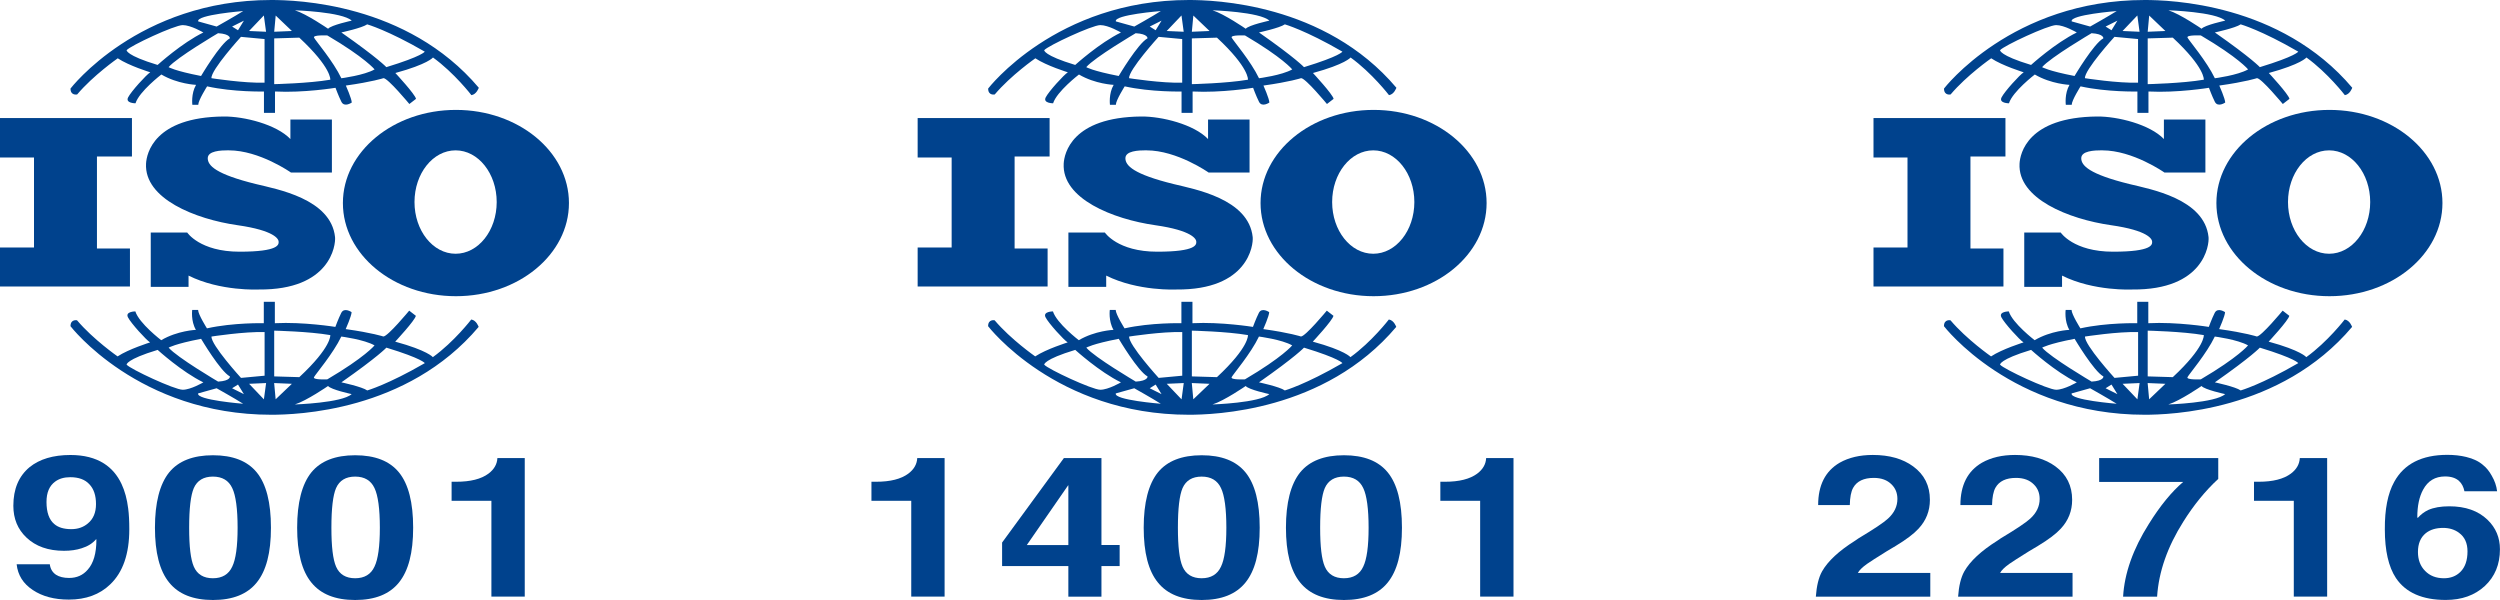
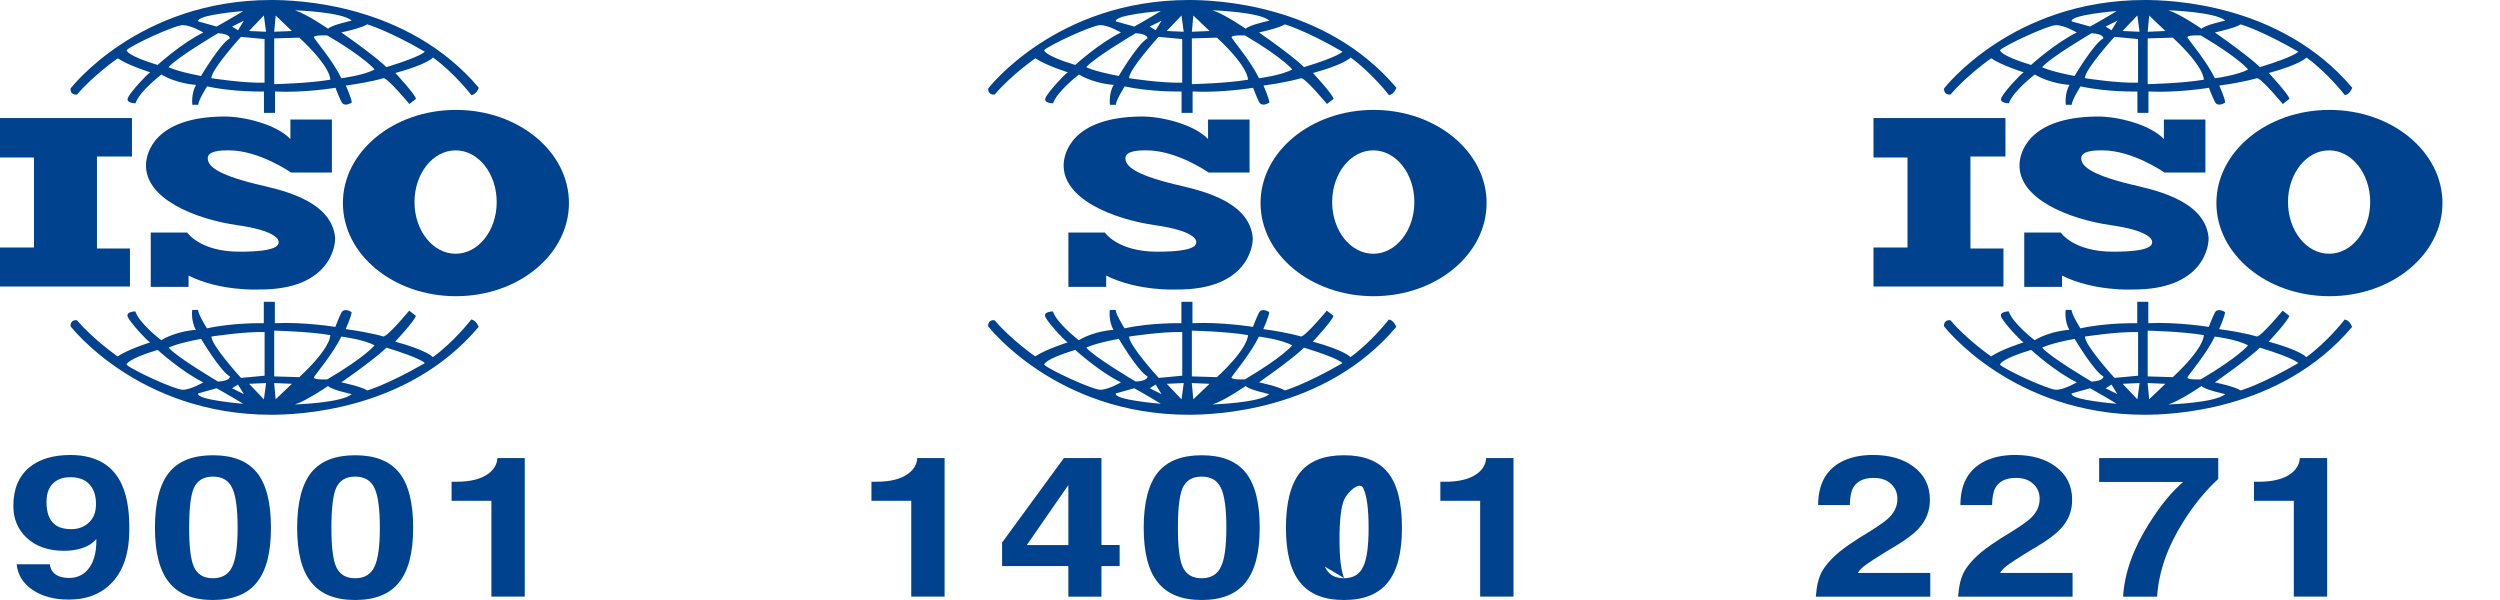
<svg xmlns="http://www.w3.org/2000/svg" id="_레이어_1" data-name="레이어_1" width="500" height="120" version="1.1" viewBox="0 0 500 120">
  <defs>
    <style>
      .st0 {
        fill: #00428d;
      }
    </style>
  </defs>
  <g>
    <g>
      <polygon class="st0" points="25.99 49.7 19.39 49.7 19.39 31.3 26.39 31.3 26.39 23.61 0 23.61 0 31.5 6.8 31.5 6.8 49.5 0 49.5 0 57.3 25.99 57.3 25.99 49.7" />
      <path class="st0" d="M45.78,30.07c6.1,0,12.4,4.43,12.4,4.43h8.2v-10.6h-8.3v3.91c-2.78-2.92-9.25-4.55-13.36-4.51-13.92.13-15.4,7.42-15.51,9.41-.4,7.03,9.85,11.12,18.3,12.33,7.42,1.06,8.22,2.78,8.22,3.31s.13,1.99-7.82,1.99-10.47-3.84-10.47-3.84h-7.29v10.87h7.56v-2.25c6.36,3.18,14.05,2.78,14.05,2.78,14.32.13,15.41-8.89,15.25-10.47-.8-7.69-11.69-9.6-15.78-10.61-8.09-1.99-9.68-3.71-9.68-5.17s2.51-1.59,4.24-1.59Z" />
      <path class="st0" d="M68.58,40.61c0,10.29,10.12,18.63,22.61,18.63s22.6-8.34,22.6-18.63-10.12-18.63-22.6-18.63-22.61,8.34-22.61,18.63ZM99.34,40.41c0,5.71-3.68,10.34-8.22,10.34s-8.22-4.63-8.22-10.34,3.68-10.34,8.22-10.34,8.22,4.63,8.22,10.34Z" />
      <path class="st0" d="M15.43,18.89c3.25-3.84,8.12-7.23,8.12-7.23,2.21,1.48,6.5,2.8,6.5,2.8-.74.44-3.84,3.84-4.43,5.02-.59,1.18,1.48,1.18,1.48,1.18.74-2.36,5.17-5.76,5.17-5.76,3.25,1.92,6.94,2.07,6.94,2.07-1.03,1.77-.74,3.99-.74,3.99h1.18c0-.89,1.77-3.69,1.77-3.69,5.31,1.18,11.37,1.03,11.37,1.03v4.28h2.21v-4.28c5.76.3,12.1-.74,12.1-.74,0,0,.59,1.62,1.18,2.8.59,1.18,2.07.15,2.07.15,0-.74-1.18-3.4-1.18-3.4,5.31-.74,7.53-1.48,7.53-1.48.89,0,5.17,5.17,5.17,5.17l1.33-1.03c-.15-.89-4.13-5.17-4.13-5.17,6.5-1.77,7.53-3.1,7.53-3.1,4.28,3.1,7.68,7.53,7.68,7.53,1.03-.15,1.48-1.48,1.48-1.48C81.41.59,59.12,0,54.25,0,27.68,0,14.1,17.71,14.1,17.71c0,1.48,1.33,1.18,1.33,1.18ZM68.27,15.65c-1.62-3.4-5.17-7.53-5.46-8.12-.3-.59,2.66-.44,2.66-.44,7.53,4.43,9.45,6.79,9.45,6.79-2.07,1.18-6.64,1.77-6.64,1.77ZM84.95,10.33s-.44.89-7.68,3.1c0,0-1.62-1.77-9-6.94,0,0,4.13-.89,5.17-1.62,0,0,4.13,1.18,11.51,5.46ZM70.34,4.13s-4.13.89-4.72,1.62c0,0-4.28-2.95-6.64-3.69,0,0,9.45.3,11.37,2.07ZM55.13,3.1l3.25,3.1-3.54.15.3-3.25ZM54.84,7.68l5.02-.15c6.5,6.05,6.2,8.41,6.2,8.41-4.28.74-11.22.89-11.22.89V7.68ZM40.22,15.2c-5.31-1.03-6.5-1.77-6.5-1.77,1.62-1.92,9.89-6.79,9.89-6.79,2.51.15,2.36,1.03,2.36,1.03-1.92,1.03-5.76,7.53-5.76,7.53ZM52.92,16.53c-3.99.15-10.63-.89-10.63-.89-.15-1.62,5.9-8.27,5.9-8.27l4.72.44v8.71ZM52.77,3.1l.44,3.25-3.4-.15,2.95-3.1ZM47.6,6.05l-1.18-.74,2.36-1.18-1.18,1.92ZM48.64,2.21c-1.62,1.03-5.31,3.1-5.31,3.1l-3.69-1.03c-.44-1.33,9-2.07,9-2.07ZM25.32,10.04c.74-.89,9.59-5.02,11.22-5.02s4.13,1.48,4.13,1.48c-4.28,2.07-9.15,6.49-9.15,6.49-6.35-1.92-6.2-2.95-6.2-2.95Z" />
      <path class="st0" d="M15.43,64.06s-1.33-.3-1.33,1.18c0,0,13.58,17.71,40.15,17.71,4.87,0,27.16-.59,41.48-17.57,0,0-.44-1.33-1.48-1.48,0,0-3.39,4.43-7.68,7.53,0,0-1.03-1.33-7.53-3.1,0,0,3.99-4.28,4.13-5.17l-1.33-1.03s-4.28,5.17-5.17,5.17c0,0-2.21-.74-7.53-1.48,0,0,1.18-2.66,1.18-3.39,0,0-1.48-1.03-2.07.15-.59,1.18-1.18,2.8-1.18,2.8,0,0-6.35-1.03-12.1-.74v-4.28h-2.21v4.28s-6.05-.15-11.37,1.03c0,0-1.77-2.8-1.77-3.69h-1.18s-.3,2.21.74,3.99c0,0-3.69.15-6.94,2.07,0,0-4.43-3.39-5.17-5.76,0,0-2.07,0-1.48,1.18.59,1.18,3.69,4.58,4.43,5.02,0,0-4.28,1.33-6.5,2.8,0,0-4.87-3.39-8.12-7.23ZM58.97,80.89c2.36-.74,6.64-3.69,6.64-3.69.59.74,4.72,1.62,4.72,1.62-1.92,1.77-11.37,2.07-11.37,2.07ZM77.28,69.53c7.23,2.21,7.68,3.1,7.68,3.1-7.38,4.28-11.51,5.46-11.51,5.46-1.03-.74-5.17-1.62-5.17-1.62,7.38-5.17,9-6.94,9-6.94ZM68.27,67.31s4.58.59,6.64,1.77c0,0-1.92,2.36-9.45,6.79,0,0-2.95.15-2.66-.44.3-.59,3.84-4.72,5.46-8.12ZM54.84,66.13s6.94.15,11.22.89c0,0,.3,2.36-6.2,8.41l-5.02-.15v-9.15ZM58.38,76.76l-3.25,3.1-.3-3.25,3.54.15ZM39.63,78.68l3.69-1.03s3.69,2.07,5.31,3.1c0,0-9.45-.74-9-2.07ZM46.42,77.65l1.18-.74,1.18,1.92-2.36-1.18ZM52.77,79.86l-2.95-3.1,3.4-.15-.44,3.25ZM52.92,66.43v8.71l-4.72.44s-6.05-6.64-5.9-8.27c0,0,6.64-1.03,10.63-.89ZM40.22,67.76s3.84,6.5,5.76,7.53c0,0,.15.89-2.36,1.03,0,0-8.27-4.87-9.89-6.79,0,0,1.18-.74,6.5-1.77ZM31.52,69.97s4.87,4.43,9.15,6.5c0,0-2.51,1.48-4.13,1.48s-10.48-4.13-11.22-5.02c0,0-.15-1.03,6.2-2.95Z" />
    </g>
    <g>
      <path class="st0" d="M9.96,112.82v.04c.12.92.53,1.61,1.24,2.09.65.42,1.53.64,2.62.64,1.54,0,2.78-.55,3.73-1.66,1.16-1.3,1.73-3.29,1.73-5.97l-.04-.14c-.71.85-1.69,1.46-2.93,1.84-1.01.33-2.18.5-3.51.5-3.14,0-5.65-.88-7.51-2.65-1.75-1.65-2.62-3.77-2.62-6.36,0-3.35,1.08-5.91,3.24-7.71,2.01-1.63,4.74-2.44,8.18-2.44,2.7,0,4.93.57,6.71,1.7,1.51.97,2.68,2.33,3.51,4.1.65,1.39,1.1,3.03,1.33,4.91.15,1.13.22,2.51.22,4.14,0,4.93-1.27,8.6-3.82,11.03-2.1,2.03-4.86,3.04-8.27,3.04-2.9,0-5.3-.64-7.2-1.91-1.93-1.27-3.01-2.99-3.24-5.16h6.62ZM10.85,104.8c.77.68,1.91,1.03,3.42,1.03,1.3,0,2.4-.38,3.29-1.13,1.1-.9,1.64-2.19,1.64-3.89s-.44-3.04-1.33-3.96c-.86-.94-2.13-1.41-3.82-1.41-1.22,0-2.22.29-3.02.88-1.16.85-1.73,2.2-1.73,4.07,0,2.07.52,3.55,1.56,4.42Z" />
      <path class="st0" d="M33.83,94.48c1.87-2.29,4.79-3.43,8.76-3.43s6.89,1.14,8.76,3.43c1.9,2.33,2.84,6.02,2.84,11.06s-.95,8.62-2.84,10.96c-1.87,2.33-4.79,3.5-8.76,3.5s-6.89-1.17-8.76-3.5c-1.9-2.33-2.84-5.98-2.84-10.96s.95-8.71,2.84-11.06ZM38.76,113.32c.68,1.56,1.96,2.33,3.82,2.33s3.16-.78,3.87-2.33c.71-1.46,1.07-4.05,1.07-7.78s-.36-6.46-1.07-7.92c-.71-1.53-2-2.3-3.87-2.3s-3.14.77-3.82,2.3c-.62,1.44-.93,4.08-.93,7.92s.31,6.34.93,7.78Z" />
      <path class="st0" d="M62.27,94.48c1.87-2.29,4.79-3.43,8.76-3.43s6.89,1.14,8.76,3.43c1.9,2.33,2.84,6.02,2.84,11.06s-.95,8.62-2.84,10.96c-1.87,2.33-4.79,3.5-8.76,3.5s-6.89-1.17-8.76-3.5c-1.9-2.33-2.84-5.98-2.84-10.96s.95-8.71,2.84-11.06ZM67.21,113.32c.68,1.56,1.96,2.33,3.82,2.33s3.16-.78,3.87-2.33c.71-1.46,1.07-4.05,1.07-7.78s-.36-6.46-1.07-7.92c-.71-1.53-2-2.3-3.87-2.3s-3.14.77-3.82,2.3c-.62,1.44-.93,4.08-.93,7.92s.31,6.34.93,7.78Z" />
      <path class="st0" d="M90.32,96.35h.93c2.84,0,4.99-.54,6.45-1.63,1.13-.85,1.72-1.89,1.78-3.11h5.47v27.71h-6.67v-19.16h-7.96v-3.82Z" />
    </g>
  </g>
  <g>
    <g>
-       <polygon class="st0" points="209.52 49.7 202.92 49.7 202.92 31.3 209.92 31.3 209.92 23.61 183.53 23.61 183.53 31.5 190.33 31.5 190.33 49.5 183.53 49.5 183.53 57.3 209.52 57.3 209.52 49.7" />
      <path class="st0" d="M229.31,30.07c6.1,0,12.4,4.43,12.4,4.43h8.2v-10.6h-8.3v3.91c-2.78-2.92-9.25-4.55-13.36-4.51-13.92.13-15.4,7.42-15.51,9.41-.4,7.03,9.85,11.12,18.3,12.33,7.42,1.06,8.22,2.78,8.22,3.31s.13,1.99-7.82,1.99-10.47-3.84-10.47-3.84h-7.29v10.87h7.56v-2.25c6.36,3.18,14.05,2.78,14.05,2.78,14.32.13,15.41-8.89,15.25-10.47-.8-7.69-11.69-9.6-15.78-10.61-8.09-1.99-9.68-3.71-9.68-5.17s2.51-1.59,4.24-1.59Z" />
      <path class="st0" d="M252.11,40.61c0,10.29,10.12,18.63,22.61,18.63s22.6-8.34,22.6-18.63-10.12-18.63-22.6-18.63-22.61,8.34-22.61,18.63ZM282.87,40.41c0,5.71-3.68,10.34-8.22,10.34s-8.22-4.63-8.22-10.34,3.68-10.34,8.22-10.34,8.22,4.63,8.22,10.34Z" />
      <path class="st0" d="M198.95,18.89c3.25-3.84,8.12-7.23,8.12-7.23,2.21,1.48,6.5,2.8,6.5,2.8-.74.44-3.84,3.84-4.43,5.02-.59,1.18,1.48,1.18,1.48,1.18.74-2.36,5.17-5.76,5.17-5.76,3.25,1.92,6.94,2.07,6.94,2.07-1.03,1.77-.74,3.99-.74,3.99h1.18c0-.89,1.77-3.69,1.77-3.69,5.31,1.18,11.37,1.03,11.37,1.03v4.28h2.21v-4.28c5.76.3,12.1-.74,12.1-.74,0,0,.59,1.62,1.18,2.8.59,1.18,2.07.15,2.07.15,0-.74-1.18-3.4-1.18-3.4,5.31-.74,7.53-1.48,7.53-1.48.89,0,5.17,5.17,5.17,5.17l1.33-1.03c-.15-.89-4.13-5.17-4.13-5.17,6.5-1.77,7.53-3.1,7.53-3.1,4.28,3.1,7.68,7.53,7.68,7.53,1.03-.15,1.48-1.48,1.48-1.48C264.94.59,242.65,0,237.78,0c-26.57,0-40.15,17.71-40.15,17.71,0,1.48,1.33,1.18,1.33,1.18ZM251.8,15.65c-1.62-3.4-5.17-7.53-5.46-8.12-.3-.59,2.66-.44,2.66-.44,7.53,4.43,9.45,6.79,9.45,6.79-2.07,1.18-6.64,1.77-6.64,1.77ZM268.48,10.33s-.44.89-7.68,3.1c0,0-1.62-1.77-9-6.94,0,0,4.13-.89,5.17-1.62,0,0,4.13,1.18,11.51,5.46ZM253.87,4.13s-4.13.89-4.72,1.62c0,0-4.28-2.95-6.64-3.69,0,0,9.45.3,11.37,2.07ZM238.66,3.1l3.25,3.1-3.54.15.3-3.25ZM238.37,7.68l5.02-.15c6.5,6.05,6.2,8.41,6.2,8.41-4.28.74-11.22.89-11.22.89V7.68ZM223.75,15.2c-5.31-1.03-6.5-1.77-6.5-1.77,1.62-1.92,9.89-6.79,9.89-6.79,2.51.15,2.36,1.03,2.36,1.03-1.92,1.03-5.76,7.53-5.76,7.53ZM236.45,16.53c-3.99.15-10.63-.89-10.63-.89-.15-1.62,5.9-8.27,5.9-8.27l4.72.44v8.71ZM236.3,3.1l.44,3.25-3.4-.15,2.95-3.1ZM231.13,6.05l-1.18-.74,2.36-1.18-1.18,1.92ZM232.17,2.21c-1.62,1.03-5.31,3.1-5.31,3.1l-3.69-1.03c-.44-1.33,9-2.07,9-2.07ZM208.84,10.04c.74-.89,9.59-5.02,11.22-5.02s4.13,1.48,4.13,1.48c-4.28,2.07-9.15,6.49-9.15,6.49-6.35-1.92-6.2-2.95-6.2-2.95Z" />
      <path class="st0" d="M198.95,64.06s-1.33-.3-1.33,1.18c0,0,13.58,17.71,40.15,17.71,4.87,0,27.16-.59,41.48-17.57,0,0-.44-1.33-1.48-1.48,0,0-3.39,4.43-7.68,7.53,0,0-1.03-1.33-7.53-3.1,0,0,3.99-4.28,4.13-5.17l-1.33-1.03s-4.28,5.17-5.17,5.17c0,0-2.21-.74-7.53-1.48,0,0,1.18-2.66,1.18-3.39,0,0-1.48-1.03-2.07.15-.59,1.18-1.18,2.8-1.18,2.8,0,0-6.35-1.03-12.1-.74v-4.28h-2.21v4.28s-6.05-.15-11.37,1.03c0,0-1.77-2.8-1.77-3.69h-1.18s-.3,2.21.74,3.99c0,0-3.69.15-6.94,2.07,0,0-4.43-3.39-5.17-5.76,0,0-2.07,0-1.48,1.18.59,1.18,3.69,4.58,4.43,5.02,0,0-4.28,1.33-6.5,2.8,0,0-4.87-3.39-8.12-7.23ZM242.5,80.89c2.36-.74,6.64-3.69,6.64-3.69.59.74,4.72,1.62,4.72,1.62-1.92,1.77-11.37,2.07-11.37,2.07ZM260.8,69.53c7.23,2.21,7.68,3.1,7.68,3.1-7.38,4.28-11.51,5.46-11.51,5.46-1.03-.74-5.17-1.62-5.17-1.62,7.38-5.17,9-6.94,9-6.94ZM251.8,67.31s4.58.59,6.64,1.77c0,0-1.92,2.36-9.45,6.79,0,0-2.95.15-2.66-.44.3-.59,3.84-4.72,5.46-8.12ZM238.37,66.13s6.94.15,11.22.89c0,0,.3,2.36-6.2,8.41l-5.02-.15v-9.15ZM241.91,76.76l-3.25,3.1-.3-3.25,3.54.15ZM223.16,78.68l3.69-1.03s3.69,2.07,5.31,3.1c0,0-9.45-.74-9-2.07ZM229.95,77.65l1.18-.74,1.18,1.92-2.36-1.18ZM236.3,79.86l-2.95-3.1,3.4-.15-.44,3.25ZM236.45,66.43v8.71l-4.72.44s-6.05-6.64-5.9-8.27c0,0,6.64-1.03,10.63-.89ZM223.75,67.76s3.84,6.5,5.76,7.53c0,0,.15.89-2.36,1.03,0,0-8.27-4.87-9.89-6.79,0,0,1.18-.74,6.5-1.77ZM215.04,69.97s4.87,4.43,9.15,6.5c0,0-2.51,1.48-4.13,1.48s-10.48-4.13-11.22-5.02c0,0-.15-1.03,6.2-2.95Z" />
    </g>
    <g>
      <path class="st0" d="M174.29,96.35h.93c2.84,0,4.99-.54,6.45-1.63,1.13-.85,1.72-1.89,1.78-3.11h5.47v27.71h-6.67v-19.16h-7.96v-3.82Z" />
      <path class="st0" d="M223.93,113.21h-3.64v6.12h-6.62v-6.12h-13.25v-4.7l12.36-16.9h7.51v17.39h3.64v4.21ZM213.67,109.01v-11.95h-.04l-8.27,11.95h8.31Z" />
      <path class="st0" d="M231.58,94.48c1.87-2.29,4.79-3.43,8.76-3.43s6.89,1.14,8.76,3.43c1.9,2.33,2.84,6.02,2.84,11.06s-.95,8.62-2.84,10.96c-1.87,2.33-4.79,3.5-8.76,3.5s-6.89-1.17-8.76-3.5c-1.9-2.33-2.84-5.98-2.84-10.96s.95-8.71,2.84-11.06ZM236.51,113.32c.68,1.56,1.96,2.33,3.82,2.33s3.16-.78,3.87-2.33c.71-1.46,1.07-4.05,1.07-7.78s-.36-6.46-1.07-7.92c-.71-1.53-2-2.3-3.87-2.3s-3.14.77-3.82,2.3c-.62,1.44-.93,4.08-.93,7.92s.31,6.34.93,7.78Z" />
-       <path class="st0" d="M260.03,94.48c1.87-2.29,4.79-3.43,8.76-3.43s6.89,1.14,8.76,3.43c1.9,2.33,2.84,6.02,2.84,11.06s-.95,8.62-2.84,10.96c-1.87,2.33-4.79,3.5-8.76,3.5s-6.89-1.17-8.76-3.5c-1.9-2.33-2.84-5.98-2.84-10.96s.95-8.71,2.84-11.06ZM264.96,113.32c.68,1.56,1.96,2.33,3.82,2.33s3.16-.78,3.87-2.33c.71-1.46,1.07-4.05,1.07-7.78s-.36-6.46-1.07-7.92c-.71-1.53-2-2.3-3.87-2.3s-3.14.77-3.82,2.3c-.62,1.44-.93,4.08-.93,7.92s.31,6.34.93,7.78Z" />
+       <path class="st0" d="M260.03,94.48c1.87-2.29,4.79-3.43,8.76-3.43s6.89,1.14,8.76,3.43c1.9,2.33,2.84,6.02,2.84,11.06s-.95,8.62-2.84,10.96c-1.87,2.33-4.79,3.5-8.76,3.5s-6.89-1.17-8.76-3.5c-1.9-2.33-2.84-5.98-2.84-10.96s.95-8.71,2.84-11.06ZM264.96,113.32c.68,1.56,1.96,2.33,3.82,2.33s3.16-.78,3.87-2.33c.71-1.46,1.07-4.05,1.07-7.78s-.36-6.46-1.07-7.92s-3.14.77-3.82,2.3c-.62,1.44-.93,4.08-.93,7.92s.31,6.34.93,7.78Z" />
      <path class="st0" d="M288.07,96.35h.93c2.84,0,4.99-.54,6.45-1.63,1.13-.85,1.72-1.89,1.78-3.11h5.47v27.71h-6.67v-19.16h-7.96v-3.82Z" />
    </g>
  </g>
  <g>
    <g>
      <polygon class="st0" points="400.69 49.7 394.09 49.7 394.09 31.3 401.09 31.3 401.09 23.61 374.7 23.61 374.7 31.5 381.5 31.5 381.5 49.5 374.7 49.5 374.7 57.3 400.69 57.3 400.69 49.7" />
      <path class="st0" d="M420.48,30.07c6.1,0,12.4,4.43,12.4,4.43h8.2v-10.6h-8.3v3.91c-2.78-2.92-9.25-4.55-13.36-4.51-13.92.13-15.4,7.42-15.51,9.41-.4,7.03,9.85,11.12,18.3,12.33,7.42,1.06,8.22,2.78,8.22,3.31s.13,1.99-7.82,1.99-10.47-3.84-10.47-3.84h-7.29v10.87h7.56v-2.25c6.36,3.18,14.05,2.78,14.05,2.78,14.32.13,15.41-8.89,15.25-10.47-.8-7.69-11.69-9.6-15.78-10.61-8.09-1.99-9.68-3.71-9.68-5.17s2.51-1.59,4.24-1.59Z" />
      <path class="st0" d="M443.28,40.61c0,10.29,10.12,18.63,22.61,18.63s22.6-8.34,22.6-18.63-10.12-18.63-22.6-18.63-22.61,8.34-22.61,18.63ZM474.04,40.41c0,5.71-3.68,10.34-8.22,10.34s-8.22-4.63-8.22-10.34,3.68-10.34,8.22-10.34,8.22,4.63,8.22,10.34Z" />
      <path class="st0" d="M390.12,18.89c3.25-3.84,8.12-7.23,8.12-7.23,2.21,1.48,6.5,2.8,6.5,2.8-.74.44-3.84,3.84-4.43,5.02-.59,1.18,1.48,1.18,1.48,1.18.74-2.36,5.17-5.76,5.17-5.76,3.25,1.92,6.94,2.07,6.94,2.07-1.03,1.77-.74,3.99-.74,3.99h1.18c0-.89,1.77-3.69,1.77-3.69,5.31,1.18,11.37,1.03,11.37,1.03v4.28h2.21v-4.28c5.76.3,12.1-.74,12.1-.74,0,0,.59,1.62,1.18,2.8.59,1.18,2.07.15,2.07.15,0-.74-1.18-3.4-1.18-3.4,5.31-.74,7.53-1.48,7.53-1.48.89,0,5.17,5.17,5.17,5.17l1.33-1.03c-.15-.89-4.13-5.17-4.13-5.17,6.5-1.77,7.53-3.1,7.53-3.1,4.28,3.1,7.68,7.53,7.68,7.53,1.03-.15,1.48-1.48,1.48-1.48C456.11.59,433.82,0,428.95,0c-26.57,0-40.15,17.71-40.15,17.71,0,1.48,1.33,1.18,1.33,1.18ZM442.97,15.65c-1.62-3.4-5.17-7.53-5.46-8.12-.3-.59,2.66-.44,2.66-.44,7.53,4.43,9.45,6.79,9.45,6.79-2.07,1.18-6.64,1.77-6.64,1.77ZM459.65,10.33s-.44.89-7.68,3.1c0,0-1.62-1.77-9-6.94,0,0,4.13-.89,5.17-1.62,0,0,4.13,1.18,11.51,5.46ZM445.04,4.13s-4.13.89-4.72,1.62c0,0-4.28-2.95-6.64-3.69,0,0,9.45.3,11.37,2.07ZM429.83,3.1l3.25,3.1-3.54.15.3-3.25ZM429.54,7.68l5.02-.15c6.5,6.05,6.2,8.41,6.2,8.41-4.28.74-11.22.89-11.22.89V7.68ZM414.92,15.2c-5.31-1.03-6.5-1.77-6.5-1.77,1.62-1.92,9.89-6.79,9.89-6.79,2.51.15,2.36,1.03,2.36,1.03-1.92,1.03-5.76,7.53-5.76,7.53ZM427.62,16.53c-3.99.15-10.63-.89-10.63-.89-.15-1.62,5.9-8.27,5.9-8.27l4.72.44v8.71ZM427.47,3.1l.44,3.25-3.4-.15,2.95-3.1ZM422.3,6.05l-1.18-.74,2.36-1.18-1.18,1.92ZM423.34,2.21c-1.62,1.03-5.31,3.1-5.31,3.1l-3.69-1.03c-.44-1.33,9-2.07,9-2.07ZM400.01,10.04c.74-.89,9.59-5.02,11.22-5.02s4.13,1.48,4.13,1.48c-4.28,2.07-9.15,6.49-9.15,6.49-6.35-1.92-6.2-2.95-6.2-2.95Z" />
      <path class="st0" d="M390.12,64.06s-1.33-.3-1.33,1.18c0,0,13.58,17.71,40.15,17.71,4.87,0,27.16-.59,41.48-17.57,0,0-.44-1.33-1.48-1.48,0,0-3.39,4.43-7.68,7.53,0,0-1.03-1.33-7.53-3.1,0,0,3.99-4.28,4.13-5.17l-1.33-1.03s-4.28,5.17-5.17,5.17c0,0-2.21-.74-7.53-1.48,0,0,1.18-2.66,1.18-3.39,0,0-1.48-1.03-2.07.15-.59,1.18-1.18,2.8-1.18,2.8,0,0-6.35-1.03-12.1-.74v-4.28h-2.21v4.28s-6.05-.15-11.37,1.03c0,0-1.77-2.8-1.77-3.69h-1.18s-.3,2.21.74,3.99c0,0-3.69.15-6.94,2.07,0,0-4.43-3.39-5.17-5.76,0,0-2.07,0-1.48,1.18.59,1.18,3.69,4.58,4.43,5.02,0,0-4.28,1.33-6.5,2.8,0,0-4.87-3.39-8.12-7.23ZM433.67,80.89c2.36-.74,6.64-3.69,6.64-3.69.59.74,4.72,1.62,4.72,1.62-1.92,1.77-11.37,2.07-11.37,2.07ZM451.97,69.53c7.23,2.21,7.68,3.1,7.68,3.1-7.38,4.28-11.51,5.46-11.51,5.46-1.03-.74-5.17-1.62-5.17-1.62,7.38-5.17,9-6.94,9-6.94ZM442.97,67.31s4.58.59,6.64,1.77c0,0-1.92,2.36-9.45,6.79,0,0-2.95.15-2.66-.44.3-.59,3.84-4.72,5.46-8.12ZM429.54,66.13s6.94.15,11.22.89c0,0,.3,2.36-6.2,8.41l-5.02-.15v-9.15ZM433.08,76.76l-3.25,3.1-.3-3.25,3.54.15ZM414.33,78.68l3.69-1.03s3.69,2.07,5.31,3.1c0,0-9.45-.74-9-2.07ZM421.12,77.65l1.18-.74,1.18,1.92-2.36-1.18ZM427.47,79.86l-2.95-3.1,3.4-.15-.44,3.25ZM427.62,66.43v8.71l-4.72.44s-6.05-6.64-5.9-8.27c0,0,6.64-1.03,10.63-.89ZM414.92,67.76s3.84,6.5,5.76,7.53c0,0,.15.89-2.36,1.03,0,0-8.27-4.87-9.89-6.79,0,0,1.18-.74,6.5-1.77ZM406.21,69.97s4.87,4.43,9.15,6.5c0,0-2.51,1.48-4.13,1.48s-10.48-4.13-11.22-5.02c0,0-.15-1.03,6.2-2.95Z" />
    </g>
    <g>
      <path class="st0" d="M363.63,101.02c0-3.98,1.44-6.81,4.31-8.48,1.84-1.04,4.04-1.55,6.62-1.55,3.32,0,6.02.77,8.09,2.3,2.22,1.63,3.33,3.85,3.33,6.68,0,2.22-.76,4.14-2.27,5.76-.92,1.01-2.44,2.17-4.58,3.46l-1.78,1.06c-2.02,1.25-3.33,2.1-3.96,2.54-.95.68-1.56,1.29-1.82,1.8h14.49v4.74h-22.89c.15-2.14.56-3.83,1.24-5.05,1.16-2.05,3.36-4.1,6.62-6.15l.67-.46c3.11-1.86,5.08-3.18,5.91-3.96,1.24-1.13,1.87-2.44,1.87-3.92,0-1.18-.39-2.14-1.16-2.9-.86-.87-2.04-1.31-3.56-1.31-2.01,0-3.39.66-4.13,1.98-.42.75-.64,1.91-.67,3.46h-6.36Z" />
      <path class="st0" d="M392.08,101.02c0-3.98,1.44-6.81,4.31-8.48,1.84-1.04,4.04-1.55,6.62-1.55,3.32,0,6.02.77,8.09,2.3,2.22,1.63,3.33,3.85,3.33,6.68,0,2.22-.76,4.14-2.27,5.76-.92,1.01-2.44,2.17-4.58,3.46l-1.78,1.06c-2.02,1.25-3.33,2.1-3.96,2.54-.95.68-1.56,1.29-1.82,1.8h14.49v4.74h-22.89c.15-2.14.56-3.83,1.24-5.05,1.16-2.05,3.36-4.1,6.62-6.15l.67-.46c3.11-1.86,5.08-3.18,5.91-3.96,1.24-1.13,1.87-2.44,1.87-3.92,0-1.18-.39-2.14-1.16-2.9-.86-.87-2.04-1.31-3.56-1.31-2.02,0-3.39.66-4.13,1.98-.41.75-.64,1.91-.67,3.46h-6.36Z" />
      <path class="st0" d="M443.64,95.79c-2.58,2.38-4.9,5.23-6.98,8.55-3.17,5.02-4.92,10.02-5.24,14.99h-6.8c.27-4.67,1.98-9.52,5.16-14.56,2.25-3.61,4.53-6.4,6.85-8.38h-16.8v-4.77h23.82v4.17Z" />
      <path class="st0" d="M450.8,96.35h.93c2.84,0,4.99-.54,6.45-1.63,1.13-.85,1.72-1.89,1.78-3.11h5.47v27.71h-6.67v-19.16h-7.96v-3.82Z" />
-       <path class="st0" d="M492.89,98.26c-.18-.87-.53-1.56-1.07-2.05-.65-.61-1.59-.92-2.8-.92-1.99,0-3.45.88-4.4,2.65-.77,1.41-1.16,3.25-1.16,5.51l.09.14c.59-.68,1.29-1.21,2.09-1.59,1.1-.49,2.5-.74,4.22-.74,3.23,0,5.78.9,7.64,2.69,1.66,1.6,2.49,3.57,2.49,5.9,0,3.02-1.01,5.47-3.02,7.35-2.02,1.86-4.62,2.79-7.82,2.79-4.68,0-8-1.46-9.96-4.38-1.48-2.24-2.22-5.48-2.22-9.72-.03-4.03.59-7.2,1.87-9.51,1.98-3.61,5.53-5.41,10.62-5.41,1.36,0,2.62.14,3.78.42,1.45.35,2.59.91,3.42,1.66.62.49,1.19,1.19,1.69,2.09.59,1.01.95,2.05,1.07,3.11h-6.53ZM491.82,106.57c-.89-.66-1.96-.99-3.2-.99-1.42,0-2.58.35-3.47,1.06-1.04.85-1.56,2.1-1.56,3.75,0,1.56.47,2.82,1.42,3.78.95.99,2.21,1.48,3.78,1.48,1.33,0,2.43-.42,3.29-1.27.95-.94,1.42-2.31,1.42-4.1,0-1.65-.56-2.89-1.69-3.71Z" />
    </g>
  </g>
</svg>